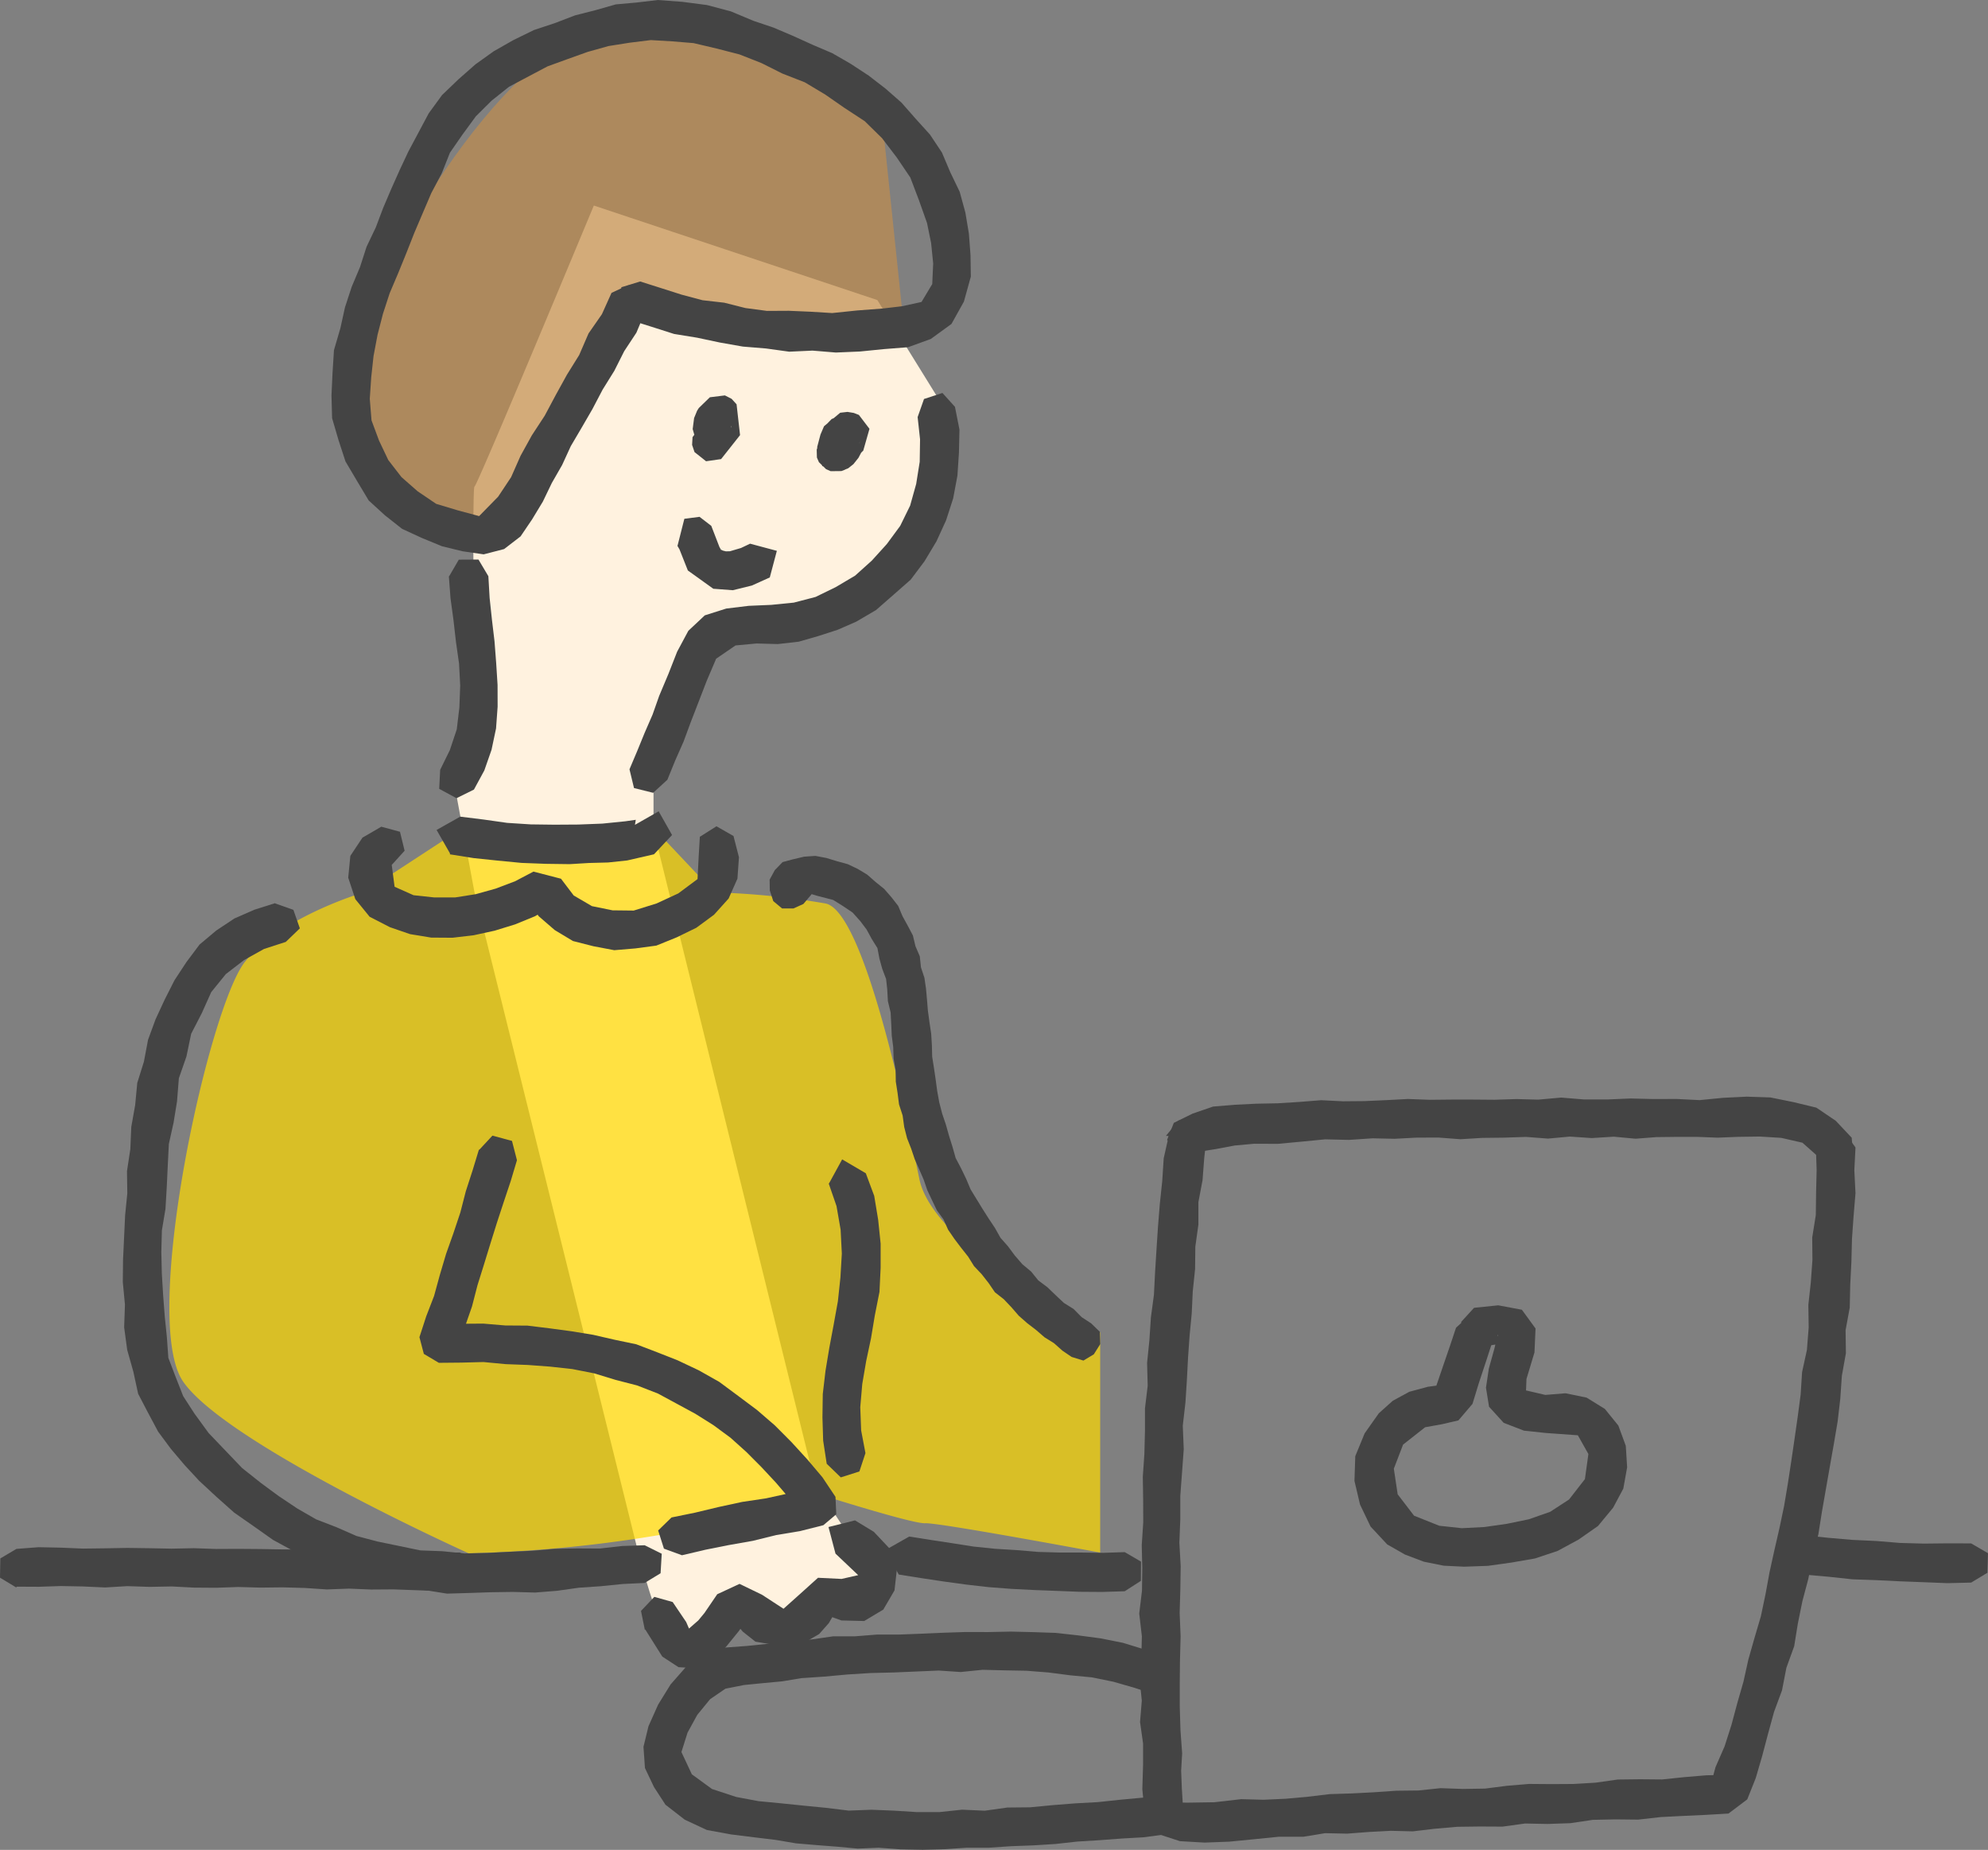
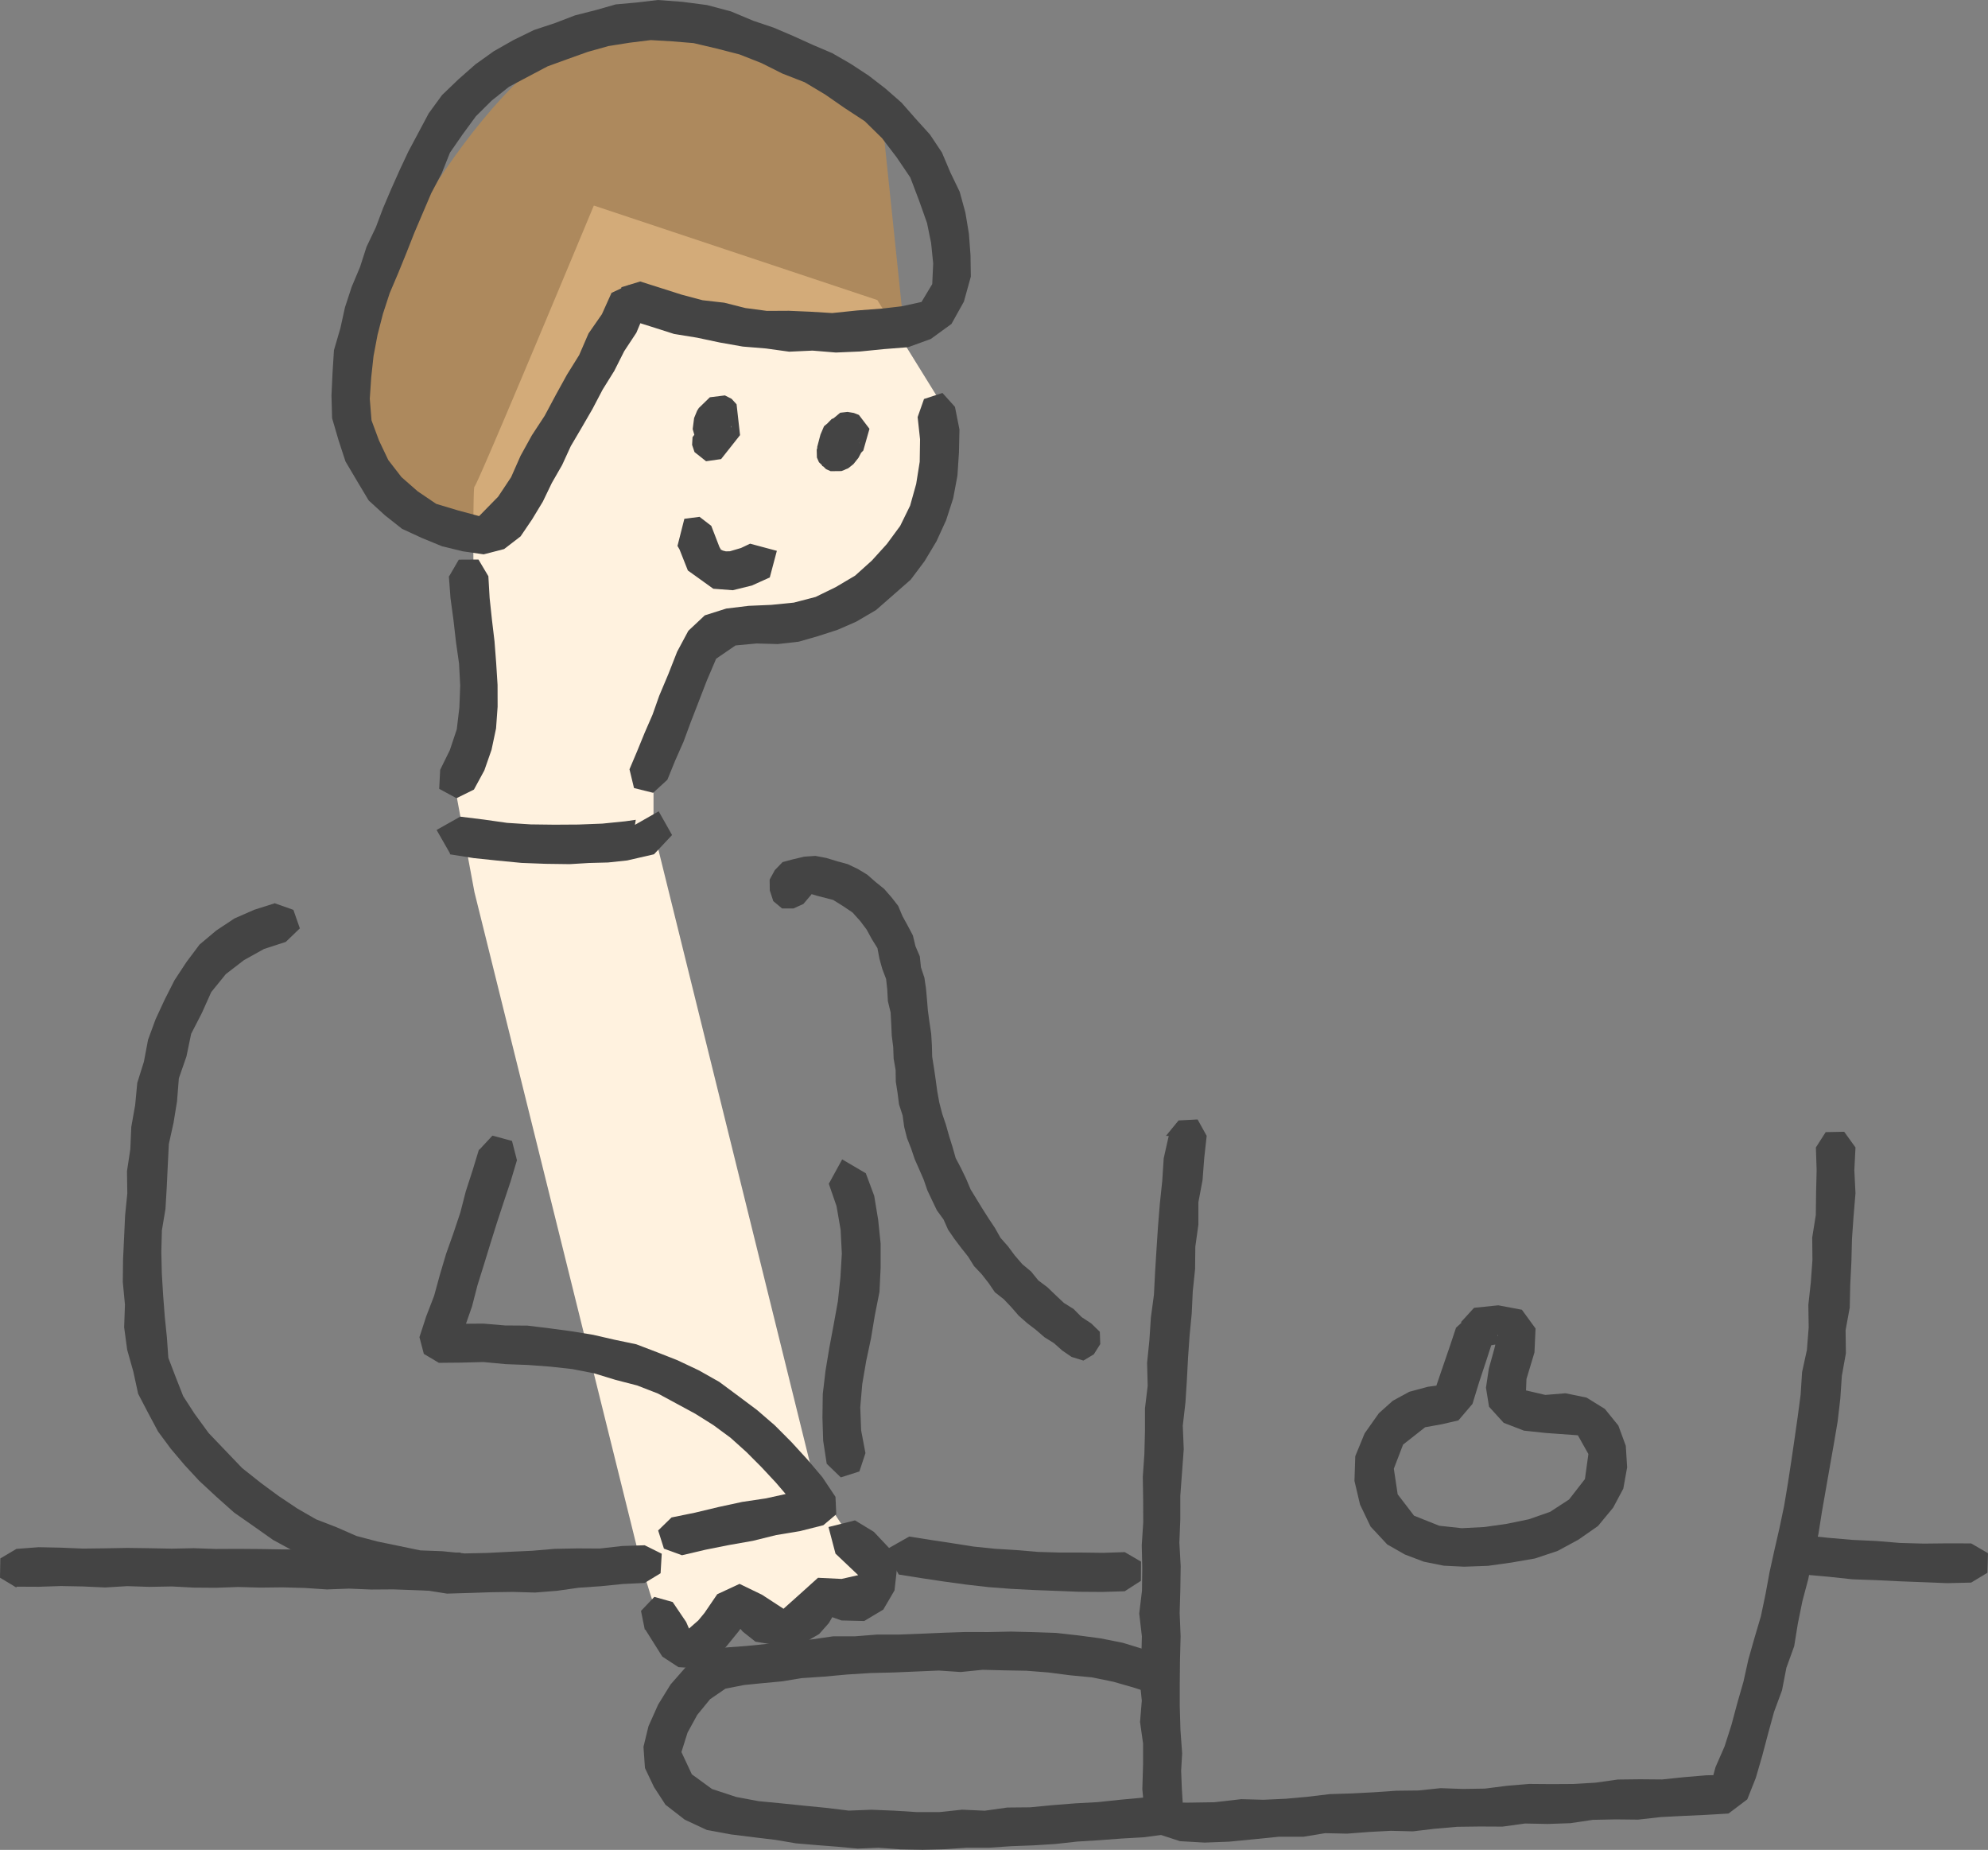
<svg xmlns="http://www.w3.org/2000/svg" width="171.934" height="159.957" viewBox="0 0 171.934 159.957">
  <rect x="0" y="0" width="171.934" height="159.957" fill="#808080" stroke="none" />
  <defs>
    <clipPath id="a">
      <rect width="171.934" height="159.957" fill="none" />
    </clipPath>
    <clipPath id="c">
-       <rect width="80.502" height="62.05" fill="none" />
-     </clipPath>
+       </clipPath>
    <clipPath id="d">
      <rect width="48.483" height="43.961" fill="none" />
    </clipPath>
  </defs>
  <g transform="translate(-360.066 -2106.894)">
    <path d="M-17167.9-4245.025c-.215,0,0,18.5,0,18.5l-1.721,7.314,1.721,9.25,13.768,55.5s2.154,9.036,3.443,9.25,5.377-3.227,5.377-3.227,1.506,2.8,4.3,2.366a15.861,15.861,0,0,0,5.594-2.366l2.365-2.151-5.377-8.174-13.984-56.578v-5.593l4.949-11.617h6.453l8.82-5.378s6.24-6.023,5.594-8.6a38.1,38.1,0,0,1-.861-5.593l-5.594-9.035-24.523-8.175S-17167.687-4245.025-17167.9-4245.025Z" transform="translate(17569 6394)" fill="#fff2df" />
    <g transform="translate(360.066 2106.894)">
      <g clip-path="url(#a)">
        <g transform="translate(0 0)">
          <g clip-path="url(#a)">
            <g transform="translate(14.649 72.263)" opacity="0.7">
              <g clip-path="url(#c)">
                <path d="M72.854,281.315s-7.132,2.078-10.274,5.995-9.078,30.889-5.358,36.3,24.694,14.852,24.694,14.852a115.936,115.936,0,0,0,19.264-2.079l10.17-3.294s8.94,2.853,10.052,2.776,15.135,2.537,15.135,2.537V319.371S122.15,312.2,120.9,306.106s-4.77-23.059-8.09-23.826a67.437,67.437,0,0,0-9.64-.964l-4.625-4.9-18.358.108Z" transform="translate(-56.036 -276.415)" fill="#ffda00" />
              </g>
            </g>
            <g transform="translate(29.681 2.274)" opacity="0.7">
              <g clip-path="url(#d)">
                <path d="M138.269,32.619l-12.5,20.038s-15.3-6.958-11.683-16.223S128.823,8.152,137.952,8.708s22.116,7.24,22.116,7.24l1.948,18.666Z" transform="translate(-113.533 -8.696)" fill="#c08d4e" />
              </g>
            </g>
          </g>
        </g>
        <path d="M120.571,44.122l-1.847-.556-1.6-1.083-1.4-1.228-1.141-1.475-.8-1.681-.651-1.752-.15-1.864.124-1.853.2-1.844.348-1.841.468-1.816.582-1.783.734-1.727.706-1.734.687-1.743.734-1.722L118.3,16.7l.9-1.7.716-1.8,1.1-1.588,1.14-1.555,1.366-1.358,1.507-1.2,1.695-.9,1.636-.863,1.738-.632,1.741-.622,1.784-.5,1.828-.29,1.839-.227,1.85.109,1.845.152,1.988.468,1.982.51,1.9.748,1.828.915,1.911.744,1.757,1.049,1.679,1.165,1.755,1.149,1.5,1.472,1.271,1.666,1.175,1.737.745,1.96.7,1.972.354,1.735.178,1.763-.081,1.783-.928,1.547-1.689.371-1.706.2-2.163.164-2.164.224-1.88-.115-1.876-.08-1.887.01-1.867-.248-1.83-.462-1.872-.213-1.818-.483-1.791-.572-1.789-.567-.975.3-.012-.007-.066.031-.567.172-.024.1-.833.387-.832,1.847-1.158,1.666-.806,1.862L130.034,32.4l-.975,1.768-.951,1.781L127,37.64l-.976,1.767-.82,1.854-1.121,1.686-1.644,1.679ZM137.894,0l-1.816.215-1.82.164-1.757.5-1.767.449-1.7.652-1.86.619-1.761.861-1.7.965-1.592,1.138L120.648,6.86l-1.415,1.358L118.078,9.8l-.92,1.729-.839,1.571-.757,1.615-.727,1.629-.7,1.642-.63,1.67-.8,1.677-.571,1.767-.72,1.71-.577,1.763-.4,1.812-.552,1.889-.125,1.964-.09,1.954.053,1.965.551,1.886.607,1.857.994,1.681,1.014,1.694,1.4,1.279,1.484,1.173,1.717.791,1.733.714,1.789.436,1.822.265,1.766-.457,1.423-1.095,1-1.476.927-1.532.775-1.609.893-1.557.751-1.635.911-1.547.956-1.65.886-1.689,1.008-1.621.857-1.7,1.055-1.6.341-.816.991.312,1.923.614,1.994.324,1.97.418,1.985.35,2.009.165,2,.277,2.02-.093,2.017.166,2.083-.089,2.077-.207,2.085-.164,1.965-.712,1.788-1.3,1.075-1.93.6-2.161-.028-1.858-.138-1.848-.305-1.833-.493-1.8-.809-1.678-.728-1.718-1.035-1.552-1.249-1.381-1.214-1.381-1.384-1.213-1.459-1.126-1.543-1.012-1.6-.923-1.7-.725-1.679-.762-1.7-.724L146.163,1.8,144.2.979,142.134.433,140.02.158Z" transform="translate(-81.001 0.001)" fill="#444" />
        <path d="M233.153,132.023l.21,1.929-.03,1.939-.305,1.916-.524,1.876-.859,1.751L230.492,143l-1.3,1.435-1.445,1.3-1.671.99-1.748.853-1.885.491-1.945.194-1.957.084-1.939.235-1.856.588-1.422,1.334-.971,1.811-.752,1.917-.8,1.9-.57,1.616-.683,1.57-.648,1.585-.667,1.577.391,1.622,1.654.412,1.231-1.128.675-1.657.724-1.638.62-1.68.647-1.669.743-1.924.811-1.9,1.673-1.146,1.822-.17,1.831.051,1.821-.207,1.684-.486,1.665-.538,1.606-.7,1.724-1.009,1.5-1.313,1.5-1.318,1.2-1.6,1.027-1.714.832-1.816.614-1.9.367-1.963.131-1.989.044-2-.389-1.96-1.082-1.2-1.595.522-.554,1.573Z" transform="translate(-153.791 -95.961)" fill="#444" />
        <path d="M232.3,133.3l-.04-.088.18.4-.085-.305.065.449-.014-.382-.059.451.119-.364-.186.4.178-.3-.259.347.228-.217-.345.26.128-.095-2.311-.611.07.146-.17-.4.107.42-.047-.448-.013.5.059-.45-.134.486.182-.4-.262.43.273-.338-.292.288.336-.273-.228.17-.773,1-.038.671.209.623,1,.793,1.3-.187,1.638-2.072-.3-2.665-.433-.476-.577-.293-1.3.161-.954.927-.145.227-.264.641-.123.955L229.4,135l.425.484.58.3.676.029.624-.21.789-1,.045-.451-.225-.853Z" transform="translate(-169.113 -96.579)" fill="#444" />
        <path d="M270.867,137.478l-.226.594-.093.664-.046.488.051-.451-.063.281.18-.4-.065.11.254-.35-.062.061.347-.257-.08.039.405-.166-.057.02,1.03,1.049,1.047,1.035.351-1.258-.167.405.2-.338-.276.333.118-.1-.35.254.1-.065-.4.186.116-.037-.451.05.136,0-.45-.055.1.025-.4-.174.076.058-.336-.273.042.036-.278-.331.034.056-.159-.409.014.049-.073-.448.005.049.073-.448-.024.072.166-.405-.034.053.272-.336-.186.163-.178.18-.467.641-.24.49.272-.336-.125.112.339-.269-.195.115.4-.173-.11.043-.578.3-.436.476-.193.631.018.677.175.4.614.6.4.178.9-.01.6-.232.076-.056.391-.31.436-.546.326-.619-.263.343.354-.352.537-1.883-.915-1.2-.427-.167-.039-.009-.518-.086-.633.072-1.4,1.17-.306.718-.1.374-.187.711.441,1.641,1.64.436.265-.1.252-.122.425-.345.3-.379.023-.069.209-.535.14-1.145-.047.451.084-.324-.175.4.012-.012.189-.633-.032-.672-.294-.578-.475-.437-.407-.161-.9-.014-.4.173-.6.615Z" transform="translate(-199.563 -100.628)" fill="#444" />
        <path d="M224.084,173.421l.261.455-.181-.4.828,2.09,2.2,1.579,1.689.127,1.648-.405,1.549-.7.611-2.3-2.314-.619-1.012.48.408-.161-1.355.4.448-.07-.827.021.451.046-.7-.177.408.159-.31-.173v.037l-.016-.012-.1-.13.118.159-.213-.378.169.4-.826-2.142-1.016-.781-1.312.17-.587,2.314Z" transform="translate(-165.502 -126.237)" fill="#444" />
        <path d="M146.12,186.509l.142,1.9.256,1.884.215,1.888.268,1.883.1,1.9-.072,1.9-.225,1.887-.6,1.8-.836,1.7-.083,1.644,1.494.81,1.51-.746.9-1.659.622-1.782.39-1.845.136-1.88-.005-1.885-.119-1.882-.144-1.883-.223-1.874-.2-1.876-.109-1.884-.857-1.441-1.7.01-.832,1.431Z" transform="translate(-107.3 -136.685)" fill="#444" />
        <path d="M145.585,272.063l2.058.327,2.072.216,2.073.2,2.081.079,2.083.028,1.657-.1,1.661-.044,1.652-.176,2.316-.532,1.563-1.667-1.157-2.049-2.051,1.168.07-.435-.91.13-1.982.2-2.074.08-2.074.013-2.044-.026-2.041-.131-2.025-.287-2.031-.251-2.045,1.151,1.162,2.032Z" transform="translate(-106.678 -198.191)" fill="#444" />
-         <path d="M118.054,273.3l-1.626.945-1.047,1.576-.183,1.885.613,1.855,1.24,1.525,1.753.9,1.741.6,1.826.3,1.851.012,1.837-.217,1.806-.394,1.766-.544,1.711-.7,1.565-.893-2.3-.667,1.064,1.553,1.388,1.2,1.572.946,1.775.451,1.8.342,1.823-.153,1.815-.243,1.759-.713,1.7-.829,1.528-1.124,1.266-1.406.762-1.715.131-1.855-.472-1.834-1.472-.842-1.438.908-.1,1.687-.1,1.971-1.662,1.237-1.876.868-1.982.617-1.828-.02-1.784-.363-1.577-.921-1.1-1.449-2.381-.617-1.589.835-1.678.637-1.731.482-1.781.281-1.8,0-1.792-.193-1.64-.731-.246-1.888,1.113-1.227-.4-1.639-1.627-.443Z" transform="translate(-85.082 -201.813)" fill="#444" />
        <path d="M255,286.115l.06.156.407-.946.338-.991.492-.1,1.189.526-.082-.15.137.832.253.823.916.277,1.4.363.847.528.829.559.667.743.553.738.439.808.491.788.173.916.245.881.331.87.1.917.054,1,.238.979.053,1,.044,1,.126.991.037,1,.171.986.015,1,.154.987.127.992.311.956.136.993.247.97.354.9.308.914.391.883.384.883.315.915.411.874.418.872.574.785.395.887.549.8.583.77.6.758.512.821.662.7.594.759.547.8.767.6.664.7.635.732.725.638.766.588.73.631.822.512.724.644.8.546,1.023.315.9-.542.556-.884-.038-1.063-.747-.727-.824-.539-.7-.707-.837-.523-.717-.675-.708-.68-.79-.594-.622-.767-.76-.635-.644-.745-.587-.791-.653-.74-.486-.862-.544-.817-.527-.828-.513-.838-.514-.839-.39-.924-.434-.9-.469-.891-.274-.967-.3-.956-.271-.963-.322-.951-.251-.971-.179-.987-.134-.993-.145-.99-.156-.989-.025-1-.063-1-.148-.991-.135-.993-.077-.946-.085-.946-.137-.941-.3-.907-.1-.953-.376-.878-.222-.929-.446-.842-.455-.829-.372-.886-.588-.753-.629-.718-.743-.6-.717-.628-.817-.494-.861-.41-.932-.256-.921-.281-.953-.181-.969.068-.933.219-.934.25-.671.693-.448.824.014.935.3.921.765.638.977,0,.861-.389.7-.825.119-1.066-.046-.168-.651-.841-1.017-.337-1.041.252-.707.8.182,1.018Z" transform="translate(-188.05 -209.087)" fill="#444" />
        <path d="M53.809,298.719l-1.8.569-1.724.755-1.571,1.043L47.268,302.3l-1.134,1.513L45.1,305.387l-.848,1.674-.79,1.705-.649,1.77-.357,1.889-.576,1.84-.181,1.917-.336,1.891-.083,1.921-.288,1.9.028,1.924-.191,1.911-.088,1.918-.09,1.917-.021,1.919.186,1.953-.069,1.962.262,1.943.531,1.884.417,1.919.857,1.642.87,1.63,1.1,1.485,1.193,1.409,1.256,1.356,1.5,1.392,1.532,1.364,1.683,1.174,1.672,1.182,1.8.978,1.761,1.047,1.866.853,1.981.535,1.964.59,1.894.211,1.9.133,1.885.3,1.905-.056,1.9-.064,1.9-.028,1.907.055,1.9-.152,1.887-.266,1.9-.13,1.892-.191,1.9-.092,1.379-.838.1-1.688-1.474-.733-1.947.064-1.938.219-1.952-.011-1.948.038-1.941.166-1.945.089-1.946.1-1.949.042-1.944-.192-1.891-.07-1.853-.385-1.845-.38-1.826-.481-1.729-.758L57.344,352l-1.64-.946L54.129,350,52.6,348.876l-1.647-1.306L49.5,346.053l-1.449-1.516-1.233-1.693-.963-1.489-.649-1.651-.637-1.666-.127-1.782-.18-1.758-.143-1.865-.113-1.869-.044-1.873.048-1.873.31-1.858.11-1.867.089-1.871.093-1.874.407-1.835.3-1.846.159-2,.657-1.892.408-1.96.916-1.777.82-1.826,1.262-1.557,1.579-1.215,1.724-.958,1.881-.609,1.217-1.172-.559-1.6-1.568-.554Z" transform="translate(-30.009 -220.626)" fill="#444" />
        <path d="M143.9,376.779l-.551,1.808-.584,1.8-.472,1.832-.6,1.794-.633,1.783-.538,1.812-.5,1.825-.681,1.766-.585,1.8.38,1.446,1.3.772,1.927-.018,1.929-.05,1.922.182,1.925.072,1.922.143,1.918.211,1.894.372,1.845.563,1.867.482,1.8.7,1.62.876,1.617.876,1.559.979,1.483,1.093,1.37,1.231,1.3,1.305,1.254,1.345,1.2,1.4,1,1.552,1.022-2.492-2.049.45-2.035.448-2.063.308-2.036.44-2.027.486-2.041.416-1.157,1.126.5,1.572,1.559.571,2.029-.477,2.043-.407,2.052-.362,2.024-.5,2.057-.341,2.022-.511,1.118-.945-.068-1.508-1.13-1.692-1.314-1.554-1.374-1.5-1.433-1.438-1.537-1.326-1.625-1.215-1.634-1.212-1.771-1-1.838-.869-1.779-.7-1.789-.684-1.875-.393-1.862-.428-1.886-.308-1.894-.254-1.9-.233-1.915-.013-1.907-.161-1.914.015-1.922-.059,1.647,2.093.593-1.745.622-1.786.474-1.833.563-1.8.555-1.807.564-1.8.591-1.8.6-1.795.541-1.811-.429-1.669-1.691-.457-1.139,1.224Z" transform="translate(-102.48 -277.375)" fill="#444" />
        <path d="M212.431,512.292l1.476,2.346,1.4.916,1.658.1,1.391-.762,1.112-1.154,1.069-1.318.791-1.129-.713.426-.446-.068.275.332.429.506,1.091.864,2.748.456,1.46-.364,1.3-.752.842-.95.641-1.114-.693.482,1.14.407,1.969.048,1.649-.987.971-1.661.212-1.89-.69-1.785-1.312-1.391-1.627-.988-2.293.575.606,2.3,1.963,1.861-1.438.327-2.038-.1-1.517,1.369-1.466,1.311-1.86-1.213-1.943-.939-1.927.894-1.106,1.621-.534.646-.843.737.079.176-.008-.139-.276-.638-1.169-1.729-1.585-.445-1.153,1.215.332,1.636Z" transform="translate(-156.628 -371.397)" fill="#444" />
        <path d="M379.434,371.683,379,373.62l-.127,1.969-.207,1.961-.159,1.965-.129,1.968-.123,1.968-.1,1.969-.263,1.958-.129,1.967-.2,1.963.052,1.977-.236,1.962v1.973l-.051,1.971-.136,1.967.031,1.973.007,1.972-.129,1.968.046,1.972-.026,1.97-.238,1.97.229,1.971-.047,1.852-.15,1.853.191,1.85-.152,1.855.261,1.848,0,1.852-.064,2.1.2,2.1,1.1,1.764,1.954.637,2.133.123,2.138-.081,2.129-.208,2.127-.215,2.141,0,1.884-.31,1.9.04,1.893-.145,1.895-.1,1.9.047,1.888-.224,1.952-.17,1.959-.025,1.961.01,1.946-.269,1.962.039,1.957-.068,1.945-.288,1.958-.04,1.961.021,1.949-.221,1.955-.1,1.955-.09,1.954-.115,1.623-1.225.734-1.842.554-1.9.506-1.916.523-1.908.688-1.862.378-1.948.676-1.869.317-1.961.394-1.939.508-1.913.38-1.942.492-1.92.309-1.956.341-1.949.342-1.949.345-1.95.33-1.953.229-1.967.135-1.977.35-1.954-.027-1.991.359-1.956.044-1.981.1-1.977.05-1.979.139-1.975.165-1.976-.1-1.981.1-1.98-.977-1.356-1.6.031-.848,1.325.064,1.949-.046,1.948-.025,1.949-.31,1.938.018,1.95-.141,1.942-.212,1.937.029,1.957-.154,1.943-.417,1.914-.125,1.946-.256,1.931-.276,1.928-.282,1.927-.295,1.926-.322,1.922-.4,1.907-.436,1.9-.419,1.9-.352,1.917-.4,1.907-.552,1.87-.532,1.874-.42,1.9-.538,1.872-.505,1.883-.594,1.856-.784,1.793-.515,1.9,1.552-1.234-1.83.037-1.912.16-1.91.2-1.921-.017-1.919.023-1.906.27-1.914.115-1.92.011-1.921-.015-1.912.159-1.908.244-1.919.03-1.924-.068-1.91.2-1.919.022-1.913.133-1.915.1-1.917.06-1.909.227-1.911.174-1.916.087-1.923-.052-2.334.267-2.345.036-.388-.007-.078-1.273-.057-1.488.087-1.492-.147-2.022-.06-2.024,0-2.025.019-2.025.054-2.024-.083-2.024.059-2.023.03-2.023-.113-2.026.08-2.023,0-2.025.15-2.021.148-2.02-.083-2.029.231-2.015.123-1.923.1-1.924.135-1.922.184-1.919.091-1.925.2-1.917.02-1.932.266-1.911L382,377.413l.359-1.9.147-1.922.211-1.916-.787-1.417-1.643.086-1.095,1.336Z" transform="translate(-278.356 -273.461)" fill="#444" />
-         <path d="M389,367.348l.033.139,1.245-.195,1.655-.311,1.677-.152,2.055.008,2.044-.19,2.046-.2,2.054.049,2.049-.137,1.9.041,1.893-.1,1.895-.007,1.9.144,1.894-.114,1.894-.022,1.895-.063,1.895.145,1.895-.174,1.894.129,1.9-.12,1.894.176,1.775-.138,1.774-.021h1.774l1.773.068,1.773-.071,1.864-.026,1.866.115,1.824.418,1.4,1.237,1.468.741,1.527-.757-.132-1.653-1.381-1.464-1.676-1.136-1.975-.476-2-.406-2.046-.068-2.04.1-2.037.2-1.992-.1-1.993.007-1.992-.049L424.15,363h-1.992l-1.992-.164-1.992.178-1.877-.05-1.877.06-1.877-.015h-1.877l-1.877.019-1.878-.07-1.876.1-1.875.083-1.877.016-1.882-.094-1.873.149-1.874.118-1.879.036-1.855.092-1.862.156-1.766.607-1.626.8-.585,1.479,1.282,1.086,1.639-.244Z" transform="translate(-285.146 -267.93)" fill="#444" />
        <path d="M456.883,433.691l-.485,1.46-.5,1.456-.913,2.672.617-.618-.421.025-.731.1-1.6.43-1.429.777-1.209,1.082-1.226,1.735-.812,1.976-.07,2.139.482,2.044.909,1.9,1.44,1.547,1.527.872,1.639.621,1.725.347,1.76.086,2.059-.073,2.039-.285,2.029-.352,1.956-.651,1.809-.979,1.687-1.177,1.31-1.585.881-1.649.331-1.84-.117-1.862-.644-1.752L469.76,440.7l-1.578-.977-1.822-.376-1.749.142-1.669-.389.038-.985.692-2.3.093-2.071-1.18-1.618-2.045-.385-2.094.216-1.118,1.225.406,1.637,1.63.471,1.018-.172.5-.05.044.04-.466-.732.077-.125-.145.454-.186.778-.481,1.732-.247,1.651.266,1.645,1.267,1.392,1.755.676,1.878.2,2.78.2.912,1.621-.3,2.166-1.372,1.765-1.638,1.067-1.845.645-1.912.394-1.932.275-1.951.1-1.944-.21-2.183-.869-1.417-1.848-.333-2.217.8-2.084,1.908-1.5,1.453-.262,1.423-.329,1.219-1.429.564-1.845.635-1.917.624-1.92L459.711,433l-1.616-.421-1.222,1.111Z" transform="translate(-330.962 -318.872)" fill="#444" />
        <path d="M242.694,539.7l-1.949-.005-1.946.065-1.946.085-1.886.072-1.89,0-1.883.149-1.892,0-1.873.27-1.883.138-1.874.239-1.878.19-1.885.14-1.835.481-1.5,1.17-1.35,1.538-1.076,1.742-.836,1.872-.432,1.78.128,1.831.782,1.647.994,1.528,1.666,1.291,1.914.892,2.075.382,2.088.26,1.774.213,1.766.3,1.782.151,1.783.138,1.783.166,1.793-.077,1.91.141,1.914.037,1.913-.049,1.911-.131h1.914l1.909-.13,1.912-.071,1.909-.119,1.9-.21,1.909-.118,1.908-.143,1.911-.109,1.9-.254,1.355-.877.109-1.669-1.449-.67-1.964.041-1.952.18-1.95.208-1.959.107-1.954.155-1.952.187-1.963.019-1.949.274-1.966-.088-1.956.208-1.962,0-1.96-.124-1.958-.079-1.966.075-1.95-.238-1.951-.192-1.951-.2-1.955-.188-1.93-.363-2.089-.687L217.062,552l-.9-1.923.528-1.68.844-1.54,1.109-1.353,1.325-.908,1.6-.316,1.658-.165,1.659-.154,1.648-.275,2-.135,1.992-.183,2-.125,2-.049,2-.085,1.893-.081,1.9.127,1.893-.192,1.9.048,1.9.034,1.891.15,1.88.243,1.887.18,1.857.379,1.82.524,1.8.588,1.662-.358.425-1.7-1.177-1.237.033-.085-1.88-.526-1.865-.573-1.914-.383-1.934-.257-1.939-.217-1.949-.067-1.948-.047Z" transform="translate(-157.228 -398.578)" fill="#444" />
        <path d="M1.421,511.888l-1.392.824L0,514.377l1.422.858,0-.081,1.918.01,1.918-.064,1.918.036,1.918.088,1.918-.116,1.918.064,1.918-.036,1.917.1,1.918.014,1.918-.067,1.917.053,1.919-.022,1.917.052,1.916.128,1.919-.071,1.917.079,1.919-.013,1.917.07,1.917.067,1.915.129,1.376-.917.056-1.664-1.431-.873-1.919.018-1.915-.15-1.919.056-1.918,0-1.917-.054-1.916-.112-1.918-.02-1.918-.006-1.918-.033-1.918-.015-1.918.009-1.917-.066-1.918.039-1.918-.037-1.918-.026-1.918.034-1.918.024-1.918-.081-1.918-.039Z" transform="translate(0 -377.957)" fill="#444" />
        <path d="M294.007,511.47l1.939.31,1.942.291,1.945.267,1.951.223,1.958.149,1.961.1,1.961.075,1.962.078,1.964.014,1.963-.06,1.4-.9.011-1.662-1.407-.821-1.872.061-1.873-.025h-1.873l-1.872-.054-1.867-.158-1.87-.114-1.863-.193-1.85-.292-1.851-.281-1.85-.292-2.074,1.175,1.169,2.111Z" transform="translate(-216.282 -375.323)" fill="#444" />
        <path d="M590.885,509.556l1.656,1.683,0,.017,2.045.179,2.042.22,2.053.072,2.05.1,2.052.078,2.052.082,2.053-.049,1.408-.85.048-1.692-1.456-.846-2.053-.006-2.054.022-2.053-.057-2.047-.169-2.051-.094-2.046-.177-2.043-.208Z" transform="translate(-436.411 -375.093)" fill="#444" />
        <path d="M272.618,385.533l.677,1.959.355,2.043.105,2.067-.122,2.064-.219,2.056-.368,2.037-.373,1.985-.331,1.993-.235,2.006-.029,2.017.062,2.015.307,2,1.218,1.176,1.608-.51.524-1.588-.373-1.967-.075-2.007.172-2,.338-1.98.417-1.963.329-1.978.405-2.049.1-2.086,0-2.083-.215-2.071-.34-2.059-.727-1.955-2.045-1.2-1.133,2.07Z" transform="translate(-200.948 -283.204)" fill="#444" />
      </g>
    </g>
  </g>
</svg>